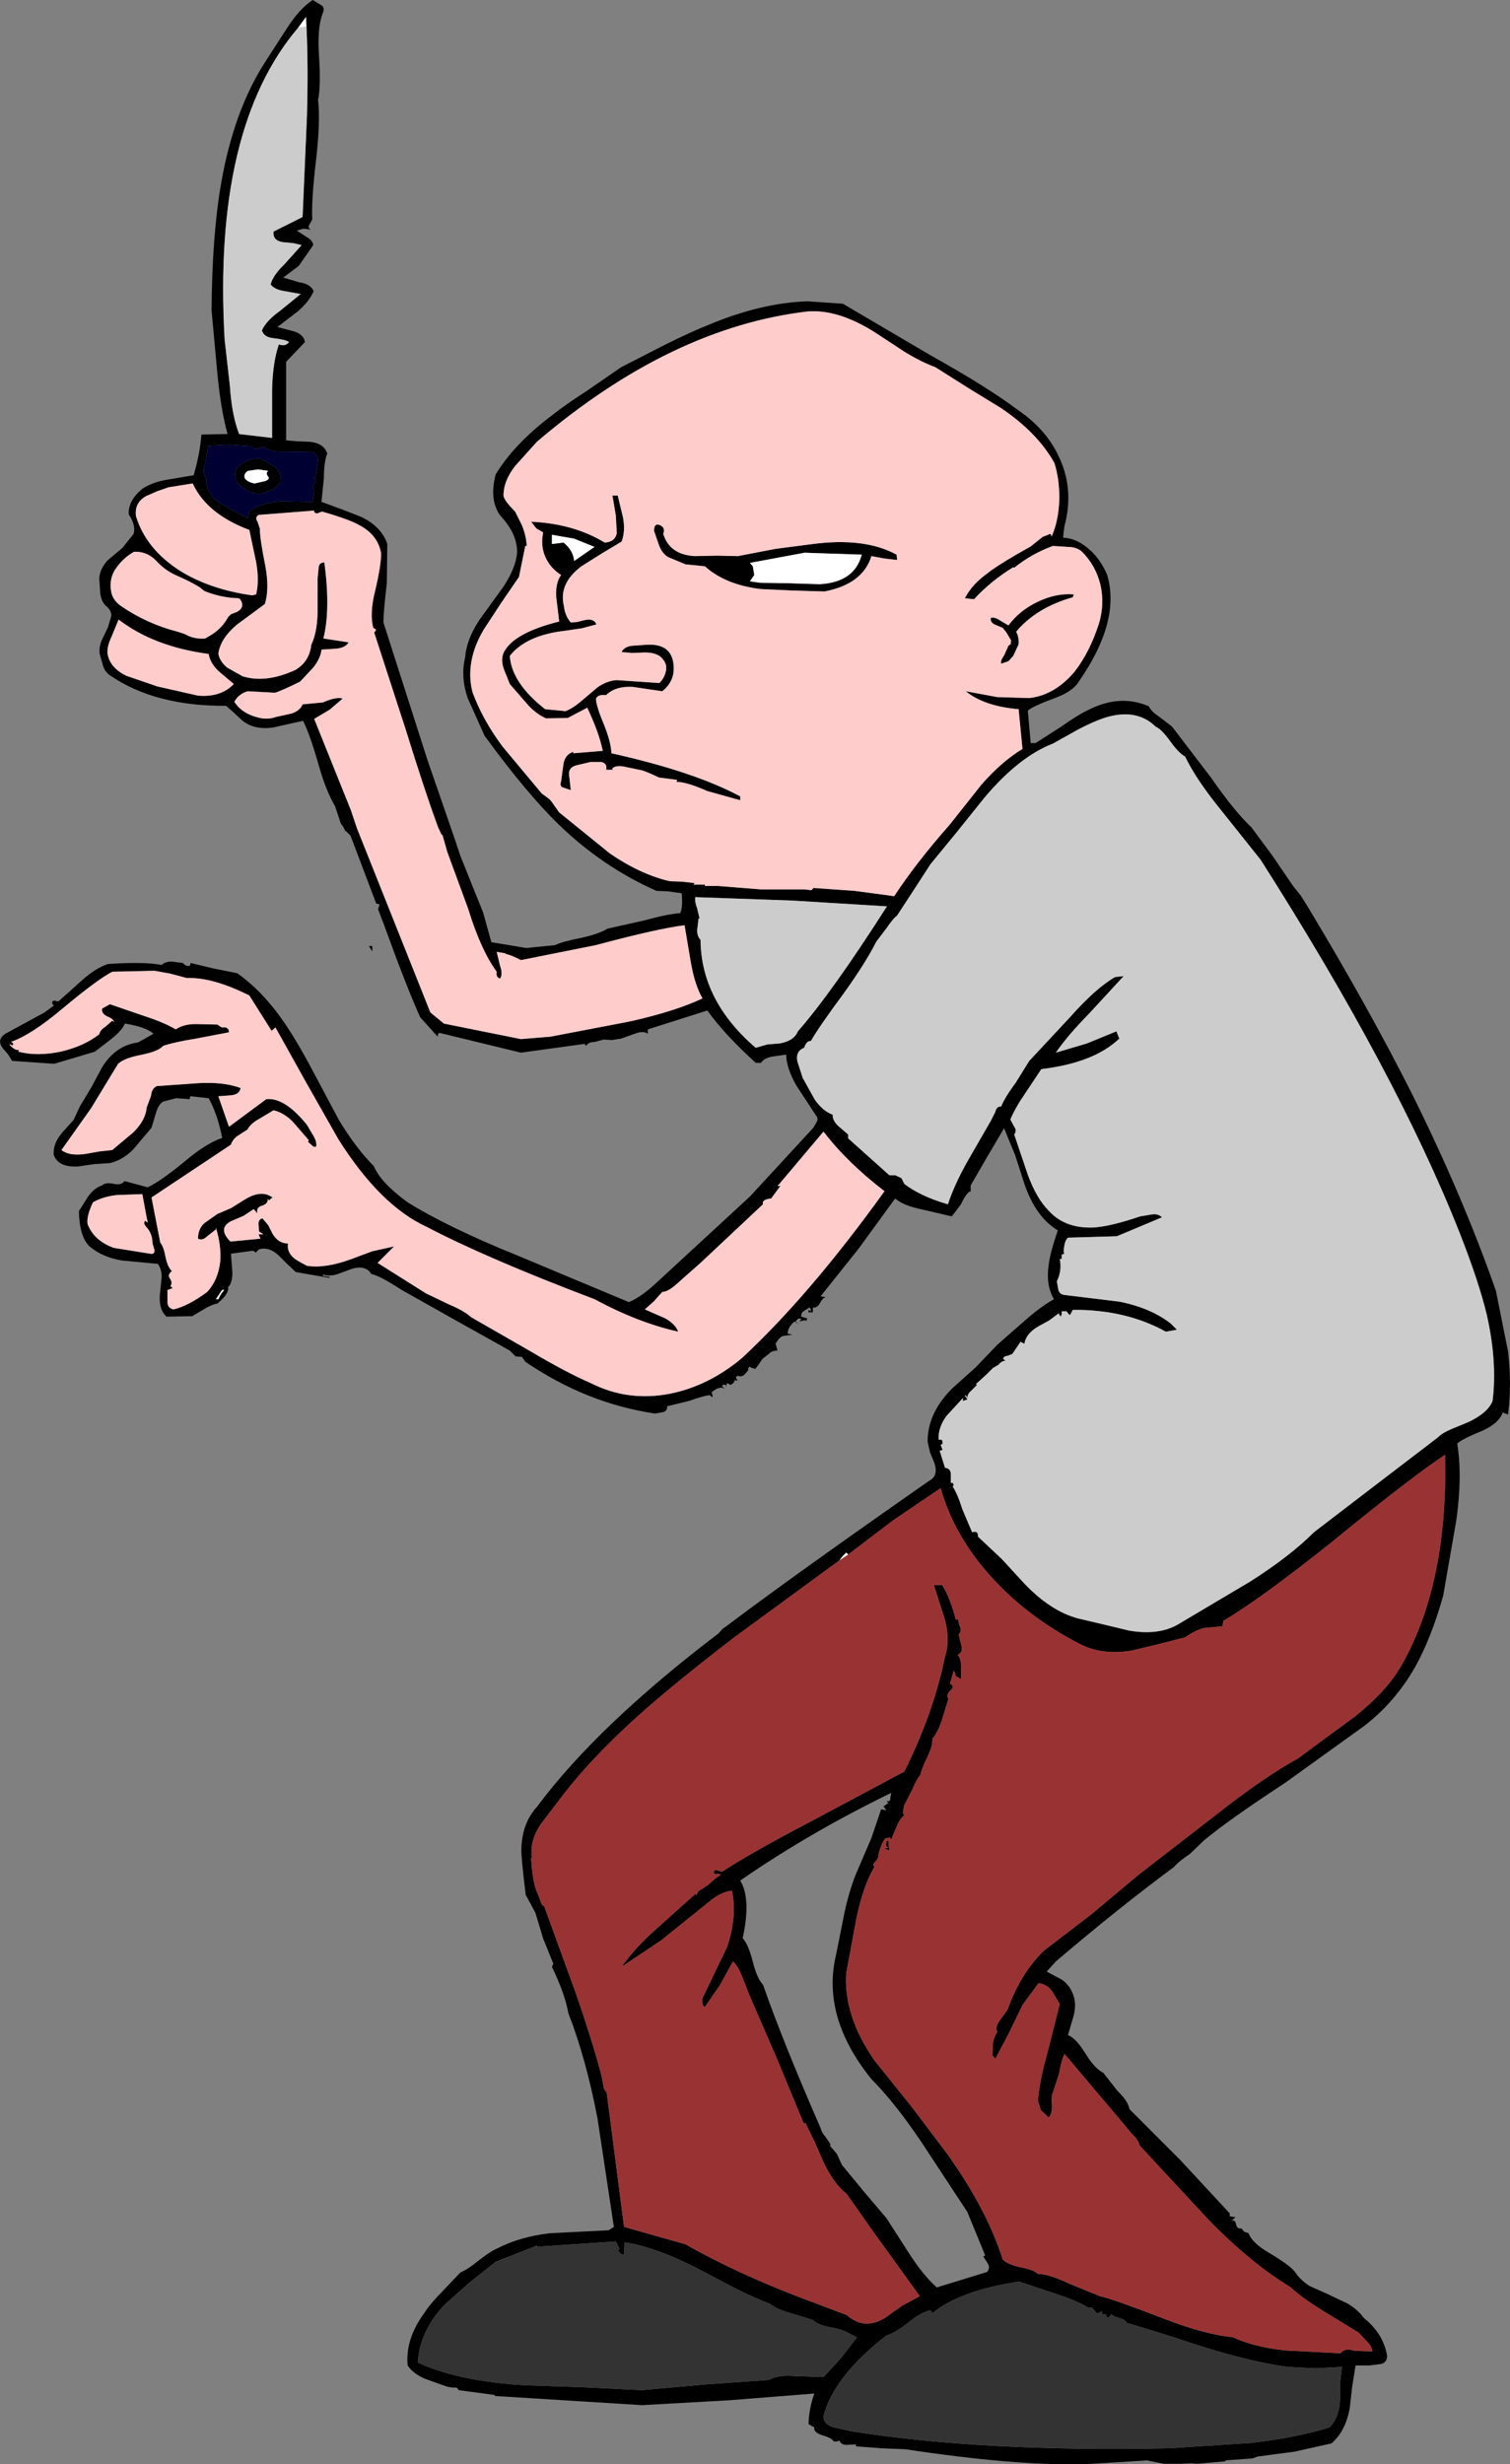
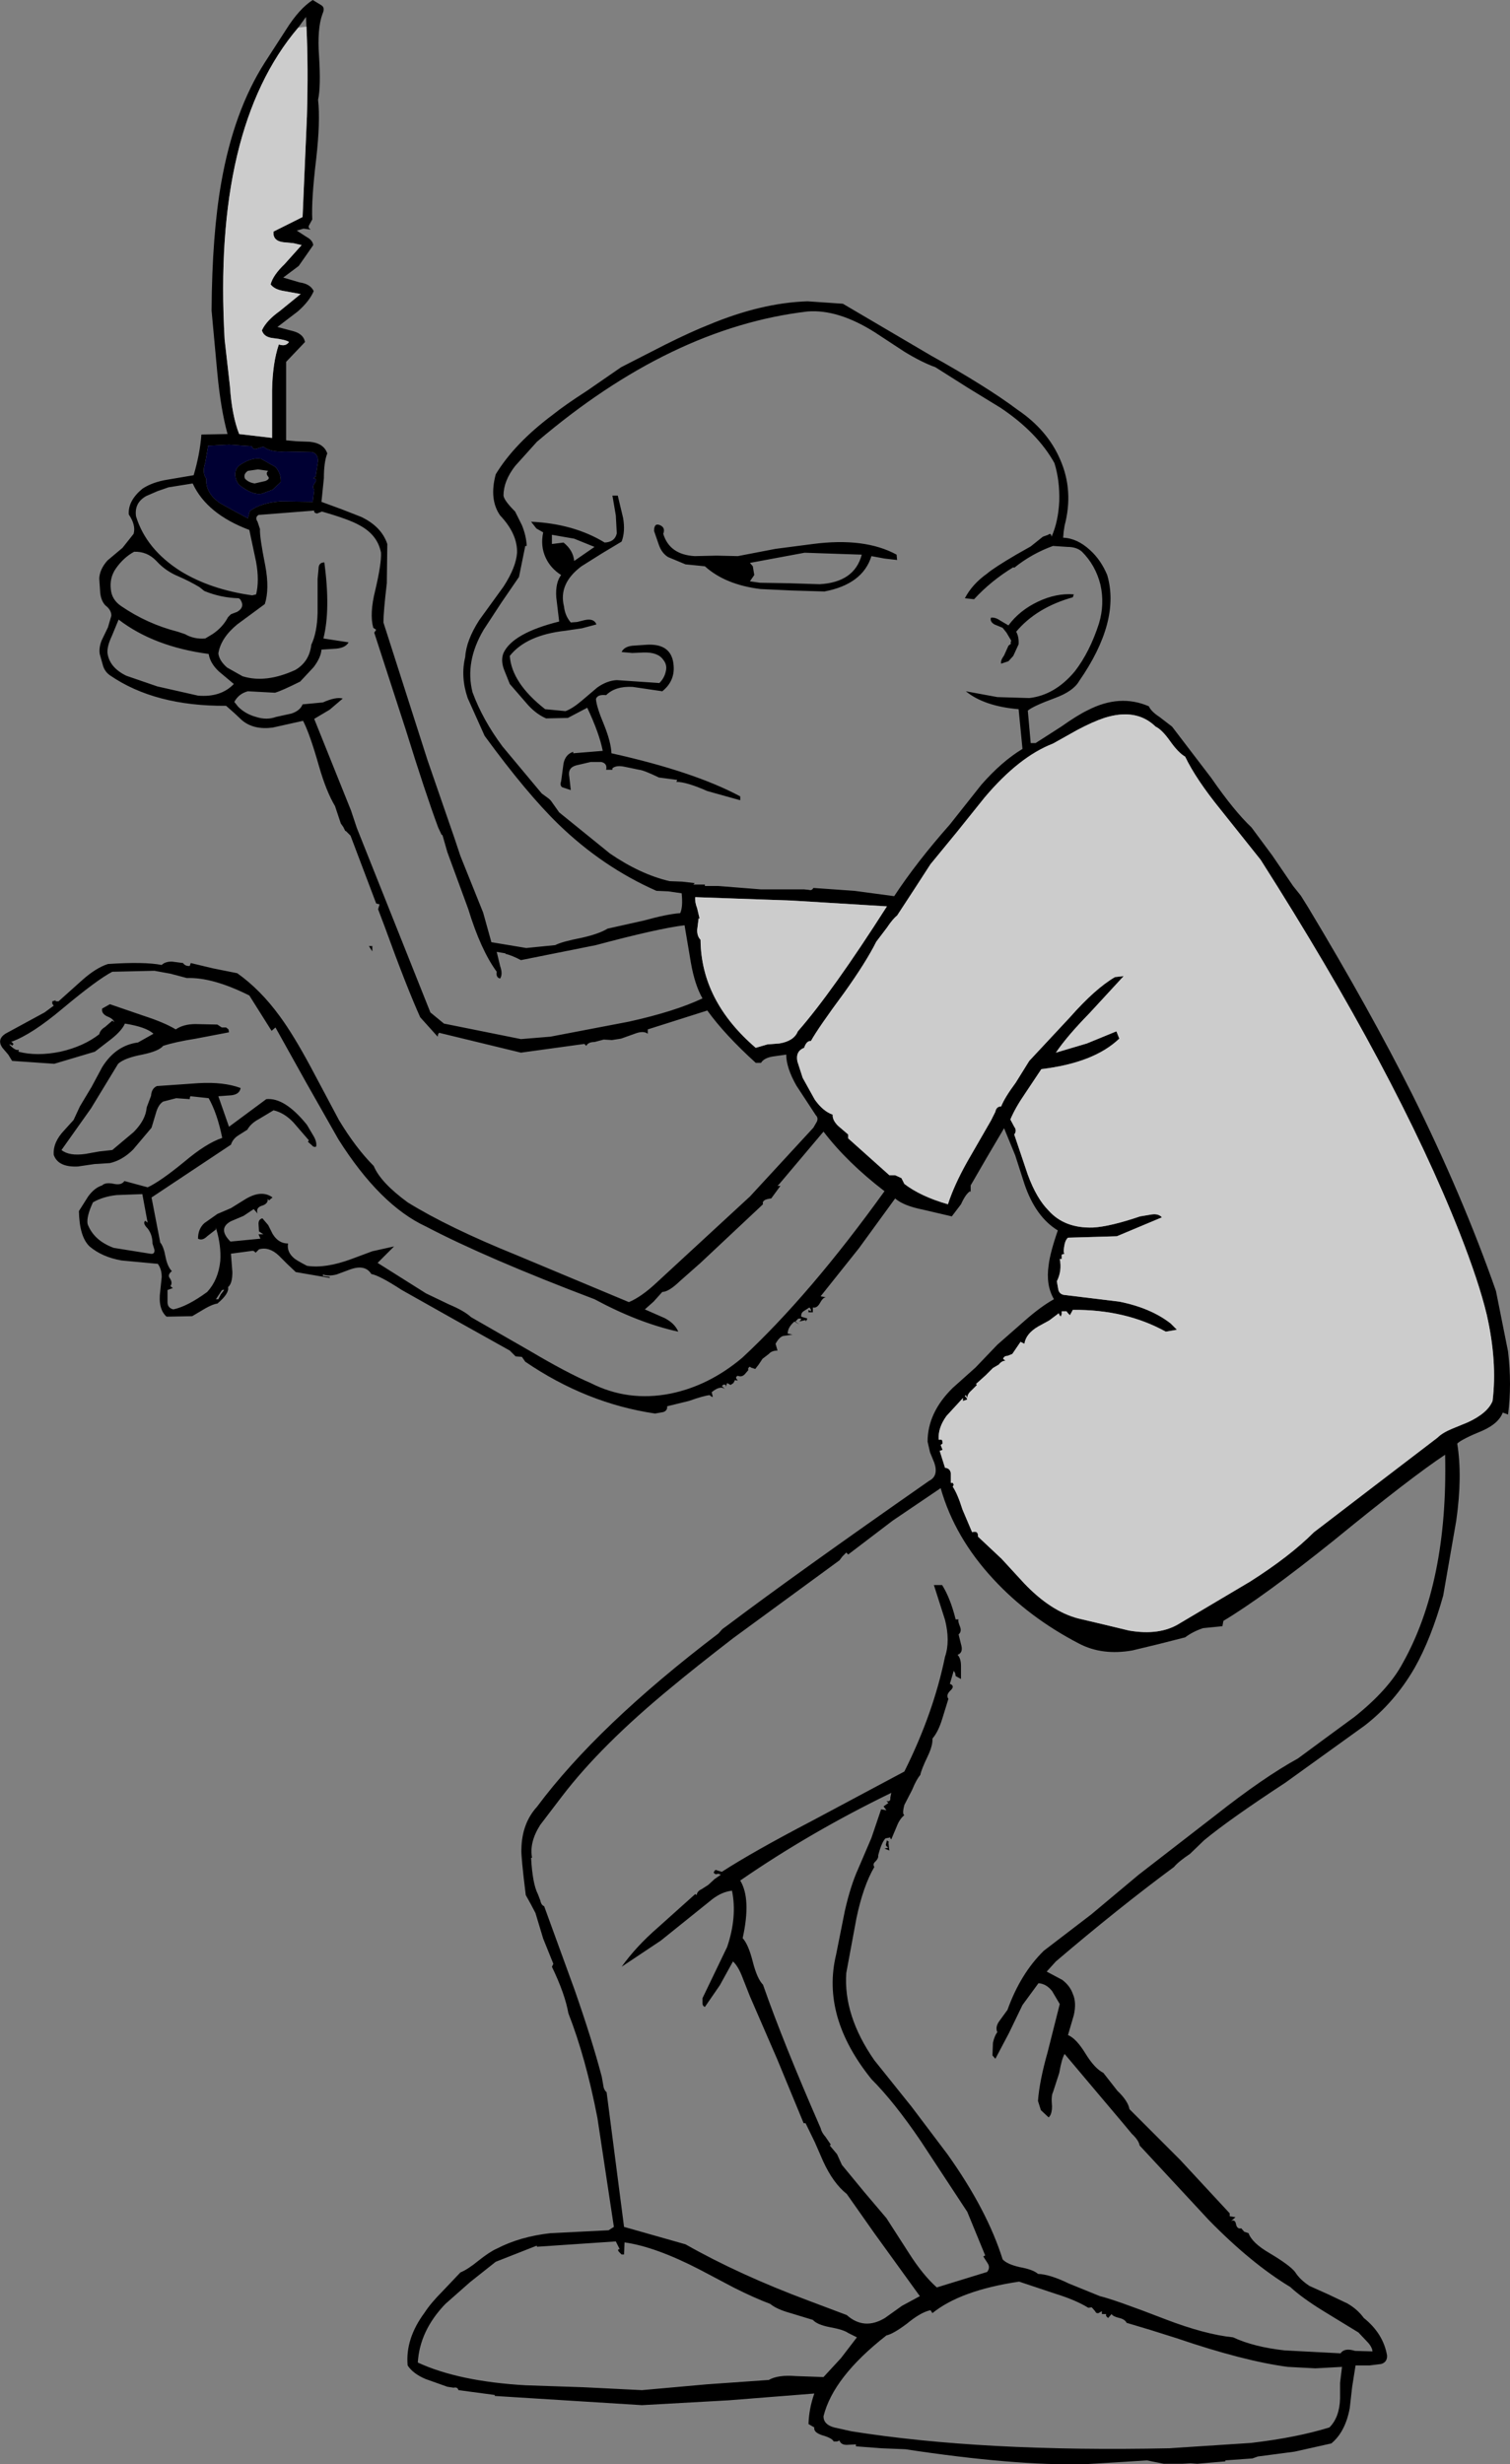
<svg xmlns="http://www.w3.org/2000/svg" height="254.35px" width="155.95px">
  <rect width="100%" height="100%" fill="#808080" stroke="none" />
  <g transform="matrix(1.0, 0.0, 0.0, 1.0, -506.0, -107.3)">
    <path d="M659.55 243.0 Q658.75 239.65 656.75 234.55 650.25 218.1 636.2 196.05 L632.05 190.85 Q629.5 187.7 628.4 185.4 627.7 185.0 626.85 183.8 626.0 182.6 625.35 182.3 623.35 180.35 620.05 181.4 618.85 181.8 617.25 182.65 L614.75 184.05 Q611.25 185.4 607.7 189.6 L604.85 193.15 602.1 196.5 600.35 199.2 598.65 201.8 Q598.2 202.15 597.6 203.05 L596.5 204.5 Q595.45 206.6 593.2 209.75 590.5 213.4 589.75 214.75 589.3 214.7 589.05 215.45 588.15 215.8 588.35 216.85 L588.9 218.55 590.15 220.8 Q591.0 222.0 592.0 222.35 591.95 222.9 592.55 223.5 L593.6 224.4 593.6 224.8 597.85 228.6 598.45 228.6 599.1 228.9 599.4 229.5 Q601.1 230.8 603.9 231.6 604.55 229.6 605.9 227.2 L608.35 222.95 608.8 222.05 Q608.9 221.5 609.4 221.5 609.75 220.6 610.9 219.05 L612.3 216.8 616.5 212.3 Q619.1 209.35 621.15 208.15 L622.05 208.05 618.5 211.9 Q616.2 214.25 615.05 215.95 L618.25 215.0 621.3 213.75 621.6 214.5 Q619.0 217.0 613.55 217.65 L611.85 220.2 Q610.85 221.65 610.35 222.85 L610.75 223.6 Q611.05 224.0 610.75 224.4 L612.15 228.55 Q613.05 231.0 614.3 232.25 615.95 234.1 618.9 234.0 620.65 233.9 623.75 232.85 L624.95 232.65 Q625.65 232.55 626.0 232.95 L621.35 234.9 616.3 235.05 Q616.0 235.3 615.9 236.0 615.8 236.65 615.95 236.7 L615.65 236.8 615.65 237.25 615.45 237.25 Q615.7 238.45 615.15 239.55 L615.3 240.4 Q615.4 240.85 615.85 240.95 L621.6 241.65 Q624.85 242.3 626.9 243.9 L627.55 244.55 626.4 244.75 Q622.25 242.45 616.8 242.5 L616.5 243.05 616.3 242.85 616.15 242.65 615.65 242.65 615.65 242.95 615.55 243.2 615.4 243.0 615.35 242.85 614.35 243.6 613.25 244.2 Q611.95 244.95 611.8 246.0 L611.4 245.8 610.55 247.05 610.05 247.25 Q609.7 247.25 609.6 247.55 L609.85 247.75 Q609.45 247.75 609.15 248.15 L608.55 248.5 607.8 249.25 606.8 250.15 606.9 250.25 606.3 250.85 Q605.9 251.2 605.9 251.6 L605.75 251.3 605.65 251.4 605.8 251.55 605.9 251.75 605.45 251.9 605.45 251.6 603.75 253.45 Q602.85 254.7 602.95 255.9 L603.15 255.9 Q603.35 255.85 603.35 256.3 L603.15 256.45 603.35 256.95 603.05 257.05 603.6 258.8 Q604.15 258.85 604.2 259.4 L604.2 260.35 604.4 260.35 604.5 260.55 604.4 260.75 Q604.9 261.5 605.4 263.1 L606.4 265.45 Q607.05 265.25 607.0 265.9 L609.45 268.2 611.75 270.7 Q614.5 273.6 617.35 274.35 L619.9 274.95 622.6 275.6 Q625.8 276.15 627.85 274.85 L635.1 270.55 Q639.2 267.95 641.7 265.45 L648.1 260.55 654.45 255.7 Q654.95 255.2 655.9 254.8 L657.6 254.1 Q659.65 253.15 660.15 251.9 660.65 247.85 659.55 243.0 M661.75 246.8 Q662.15 250.2 661.75 253.3 L661.2 253.1 Q660.8 254.2 659.15 254.95 656.95 255.85 656.5 256.3 657.05 259.65 656.4 264.25 L655.05 272.0 Q653.8 276.45 652.1 279.45 650.05 283.0 646.95 285.4 L638.75 291.3 Q632.95 295.1 630.35 297.25 L628.9 298.65 Q627.7 299.45 627.25 300.0 621.5 304.25 615.05 309.75 L614.1 310.8 615.7 311.65 Q616.5 312.25 616.8 313.1 617.2 314.0 616.9 315.3 L616.3 317.35 Q617.15 317.7 618.1 319.25 619.05 320.8 619.95 321.25 L621.4 323.1 Q622.5 324.15 622.65 325.0 L627.9 330.25 633.0 335.75 633.0 336.05 633.6 336.15 633.15 336.55 Q633.55 336.35 633.65 336.85 633.75 337.4 634.2 337.3 L634.5 337.65 634.95 337.8 Q635.3 338.8 637.1 339.85 639.2 341.1 639.75 341.8 640.25 342.6 641.25 343.25 L643.15 344.1 645.15 345.05 Q646.2 345.65 646.85 346.55 648.85 348.15 649.25 350.4 649.3 351.1 648.65 351.3 L647.45 351.45 646.0 351.45 645.65 353.65 645.4 355.85 Q644.95 358.3 643.5 359.5 L639.7 360.35 635.9 360.85 635.35 361.05 632.55 361.25 632.55 361.35 629.65 361.6 628.95 361.55 628.1 361.6 626.2 361.6 624.45 361.25 621.3 361.45 617.95 361.65 Q610.7 361.8 599.5 360.1 L597.0 360.0 594.4 359.8 594.4 359.6 593.45 359.65 Q592.85 359.65 592.7 359.2 L592.45 359.3 592.1 359.3 Q591.95 358.95 590.9 358.65 590.0 358.35 590.1 357.85 L589.5 357.5 Q589.55 355.9 590.1 354.35 L581.25 355.05 572.3 355.55 557.1 354.6 557.1 354.5 553.35 354.0 Q553.25 353.65 552.85 353.75 L552.2 353.65 549.95 352.85 Q548.65 352.3 548.1 351.45 547.85 348.7 549.85 346.0 550.5 345.0 551.7 343.8 L553.55 341.85 Q554.3 341.55 555.4 340.65 556.6 339.7 557.3 339.4 559.7 338.15 562.85 337.8 L568.85 337.5 569.4 337.15 567.7 325.9 Q566.5 319.7 564.7 315.1 564.35 313.1 563.0 310.3 L563.15 310.0 562.1 307.4 561.3 304.75 560.8 303.8 560.3 302.9 Q559.8 298.9 559.85 298.15 559.9 295.5 561.45 293.8 567.7 285.4 580.2 275.9 L580.6 275.45 581.15 275.05 Q588.05 269.85 601.95 260.15 602.95 259.65 602.5 258.3 L602.05 257.2 601.8 256.1 Q601.8 253.1 604.4 250.55 L606.75 248.45 609.0 246.1 611.85 243.6 Q613.5 242.15 614.85 241.4 614.0 239.95 614.3 237.9 614.45 236.6 615.25 234.3 612.95 232.9 611.8 229.5 L610.85 226.55 609.7 223.75 607.9 226.8 606.25 229.65 606.25 230.35 606.2 230.25 Q605.75 230.5 605.25 231.6 L604.3 232.85 601.3 232.15 Q599.3 231.75 598.45 231.0 L594.7 236.15 590.75 241.1 591.3 241.2 Q591.0 241.2 590.65 241.85 590.35 242.35 589.95 242.25 L589.95 242.75 589.5 242.75 589.5 242.5 589.75 242.65 589.75 242.45 589.6 242.25 589.05 242.6 Q588.7 242.8 588.75 243.2 L589.25 243.35 Q589.5 243.35 589.2 243.7 L589.2 243.55 588.55 243.7 588.7 243.55 588.75 243.4 588.45 243.4 588.15 243.7 588.55 244.0 588.05 243.7 Q587.35 244.3 587.35 244.95 L587.85 245.05 586.85 245.2 Q586.45 245.35 586.1 246.0 L586.3 246.7 Q585.7 246.7 585.4 247.05 L584.75 247.55 584.35 248.15 584.0 248.6 583.55 248.45 Q583.4 248.25 583.25 248.6 L583.3 248.7 583.0 249.05 Q582.65 249.5 582.2 249.3 581.95 249.4 582.05 249.6 L582.2 249.8 581.9 249.75 581.75 250.05 581.45 250.25 581.1 250.05 580.95 250.45 580.95 250.25 580.75 250.2 580.55 250.35 580.9 250.7 Q580.4 250.25 579.5 251.0 L579.6 251.4 579.6 251.5 579.4 251.4 579.3 251.3 Q578.7 251.35 577.15 251.9 L574.9 252.45 Q574.95 252.9 574.5 253.05 L573.65 253.2 Q566.55 252.15 560.25 247.85 L559.9 247.35 559.25 247.3 558.65 246.7 553.1 243.6 547.5 240.45 Q545.2 238.95 544.35 238.8 543.7 237.75 542.1 238.35 L540.75 238.85 Q539.95 239.05 539.35 238.85 L539.35 239.0 540.05 239.1 540.05 239.2 536.55 238.6 535.65 237.75 534.8 236.9 Q533.8 235.95 532.75 236.25 L532.4 236.6 532.25 236.45 532.1 236.4 529.85 236.7 530.0 238.6 Q530.0 239.8 529.55 240.15 529.7 240.8 528.45 241.85 528.0 241.9 527.2 242.35 L525.85 243.15 523.2 243.2 Q522.3 242.4 522.55 240.55 L522.7 239.1 Q522.7 238.3 522.3 237.75 L518.55 237.4 Q516.55 237.05 515.25 235.95 514.2 234.95 514.15 232.3 L515.1 230.8 Q515.75 229.9 516.55 229.65 516.9 229.3 517.8 229.5 518.55 229.65 518.85 229.2 L521.25 229.85 Q522.55 229.25 525.05 227.2 527.3 225.3 528.95 224.75 528.45 222.25 527.55 220.65 L525.7 220.45 Q525.6 220.45 525.6 220.75 L524.2 220.65 522.85 221.0 Q522.35 221.3 522.1 222.2 L521.65 223.7 519.75 225.95 Q518.65 227.05 517.35 227.35 L515.75 227.45 514.05 227.7 Q512.0 227.8 511.55 226.5 511.45 225.2 512.65 223.95 L513.6 222.9 514.25 221.5 515.45 219.5 516.55 217.45 Q517.95 215.2 520.25 214.9 L521.85 214.0 Q521.1 213.3 518.9 212.95 518.6 213.65 517.55 214.5 L515.8 215.85 511.6 217.1 507.25 216.8 506.85 216.15 506.25 215.45 Q505.65 214.6 506.55 214.0 L510.6 211.8 511.55 211.1 511.4 210.9 511.4 210.65 511.75 210.55 511.75 210.65 512.05 210.65 514.45 208.5 Q515.9 207.2 517.15 206.8 520.9 206.55 522.7 206.9 523.05 206.55 523.75 206.55 L524.9 206.7 Q525.15 207.05 525.6 207.0 L525.7 206.7 528.0 207.25 530.5 207.75 Q532.9 209.45 534.9 212.2 536.3 214.1 538.1 217.45 L541.0 222.9 Q542.75 225.8 544.6 227.65 545.3 229.35 548.1 231.4 552.3 234.0 559.35 236.85 L570.95 241.7 Q572.25 241.15 573.8 239.7 L576.4 237.3 583.45 230.8 590.0 223.7 590.35 223.1 Q590.55 222.7 590.25 222.4 L588.25 219.35 Q587.2 217.5 587.2 216.15 L585.8 216.35 Q584.9 216.5 584.6 217.0 L584.05 217.0 Q580.85 214.1 579.05 211.6 L572.9 213.55 572.9 214.0 Q572.45 213.65 571.55 214.0 L570.15 214.5 569.2 214.65 568.35 214.6 567.4 214.85 Q566.75 214.85 566.55 215.25 L566.35 215.05 559.8 215.95 551.35 213.9 551.25 214.05 551.2 214.3 549.4 212.3 Q548.0 209.2 545.75 203.0 L545.05 201.15 545.2 200.65 544.85 200.55 542.2 193.55 541.75 193.1 541.65 193.05 541.45 192.65 541.2 192.3 540.6 190.5 Q539.7 189.0 538.95 186.4 538.0 183.05 537.3 181.7 L534.15 182.4 Q532.2 182.65 531.0 181.65 L530.2 180.9 529.35 180.15 Q522.0 180.2 517.35 177.0 516.85 176.65 516.65 176.05 L516.3 174.8 Q516.2 174.15 516.5 173.4 L517.15 172.05 517.5 170.85 Q517.5 170.25 516.9 169.8 516.45 169.35 516.35 168.5 L516.25 167.0 Q516.3 166.05 517.1 165.15 L518.65 163.85 519.8 162.4 Q520.05 161.5 519.3 160.4 519.2 159.0 520.7 157.75 521.75 157.05 523.35 156.8 L526.0 156.35 Q526.65 154.15 526.8 152.15 L529.5 152.1 Q528.8 149.55 528.45 145.85 L527.85 139.35 Q527.9 131.55 528.85 126.15 530.15 118.75 533.35 113.75 L535.55 110.35 Q536.9 108.2 538.3 107.3 L539.2 107.85 Q539.6 108.1 539.3 108.75 538.75 110.25 538.95 113.1 539.15 116.25 538.85 117.6 539.1 119.8 538.65 123.75 538.15 127.9 538.25 129.95 L537.95 130.5 Q537.75 130.8 538.1 131.0 L537.35 130.9 536.65 131.1 537.65 131.75 Q538.3 132.1 538.35 132.6 L537.55 133.75 536.85 134.75 535.25 135.95 536.95 136.45 Q538.05 136.6 538.4 137.35 537.95 138.4 536.75 139.45 L534.65 141.05 536.35 141.5 Q537.35 141.8 537.5 142.6 L535.55 144.65 535.55 148.75 535.55 152.75 536.7 152.85 538.0 152.9 Q539.45 153.05 539.8 154.1 539.45 155.0 539.45 156.65 L539.2 159.1 541.25 159.85 543.3 160.65 Q545.4 161.65 546.0 163.45 L545.95 167.5 Q545.6 170.45 545.6 171.55 L550.15 185.75 552.95 193.85 553.55 195.65 555.9 201.5 556.75 204.55 560.35 205.15 563.35 204.85 Q564.0 204.5 566.05 204.1 567.85 203.7 568.75 203.15 L572.55 202.3 Q574.9 201.65 576.25 201.55 576.55 200.9 576.4 199.5 L575.0 199.3 573.8 199.25 Q568.25 196.8 563.7 192.4 560.4 189.2 556.05 183.25 L554.3 179.35 Q553.55 177.15 554.05 175.1 554.15 173.4 555.5 171.3 L558.0 167.85 Q559.3 165.85 559.4 164.35 559.45 162.4 557.65 160.5 556.5 158.85 557.2 156.25 559.15 153.05 563.1 150.1 564.35 149.1 566.6 147.65 L570.15 145.2 574.65 142.9 Q577.35 141.55 579.25 140.8 584.65 138.55 589.4 138.4 L593.05 138.65 602.15 144.0 Q607.9 147.2 611.1 149.6 614.2 151.7 615.5 154.75 616.9 157.95 615.95 161.55 L615.85 162.2 615.8 162.8 Q617.25 162.85 618.6 164.1 619.7 165.1 620.35 166.65 621.75 171.4 617.45 177.6 616.85 178.65 614.95 179.35 612.65 180.2 612.15 180.65 L612.45 184.0 612.95 184.0 615.6 182.3 Q617.3 181.1 618.35 180.6 621.65 178.9 624.65 180.2 624.9 180.75 625.75 181.3 L627.05 182.3 631.1 187.6 Q633.45 191.0 635.25 192.7 L637.4 195.6 639.55 198.75 640.35 199.75 641.1 200.95 Q647.45 211.5 651.85 220.25 657.05 230.7 660.5 240.55 L661.75 246.8 M592.7 268.35 L581.7 276.4 Q577.75 279.45 575.35 281.45 568.1 287.4 564.05 292.7 L561.8 295.65 Q560.65 297.45 560.95 299.05 L560.85 299.05 Q561.0 301.75 561.55 302.8 L561.8 303.45 Q561.9 303.95 562.2 304.05 L565.35 312.7 Q567.15 317.85 568.15 321.65 L568.3 322.5 Q568.35 323.0 568.65 323.25 L570.45 337.15 576.8 338.95 Q582.35 342.1 589.6 344.8 L593.45 346.25 Q595.25 347.85 597.4 346.55 L599.15 345.3 601.0 344.3 596.3 337.8 593.45 333.75 Q592.05 332.65 591.0 330.35 L590.15 328.4 589.2 326.45 589.0 326.45 586.25 319.8 583.45 313.35 582.7 311.45 Q582.25 310.25 581.7 309.75 L580.35 312.2 578.8 314.45 Q578.55 314.35 578.55 314.05 L578.55 313.55 581.1 308.25 Q582.15 305.15 581.6 302.45 580.6 302.55 579.6 303.3 L574.25 307.6 570.2 310.3 Q571.7 308.2 573.95 306.25 L577.8 302.8 577.95 302.9 Q578.0 302.5 578.45 302.3 L579.15 301.85 579.8 301.25 580.45 300.8 580.2 300.7 579.9 300.75 579.7 300.6 Q579.85 300.2 580.05 300.35 L580.55 300.5 Q583.9 298.35 589.75 295.3 L599.4 290.15 Q602.4 284.15 603.6 278.3 604.15 276.7 603.6 274.5 L602.45 270.9 603.3 270.9 Q604.15 272.25 604.7 274.45 L605.0 274.45 Q604.9 274.6 605.15 275.2 605.35 275.7 605.0 276.0 L605.3 277.2 Q605.45 277.9 604.9 278.1 605.25 278.5 605.25 279.25 L605.25 280.6 604.7 280.3 604.65 280.0 604.5 279.75 604.1 281.1 Q604.65 281.3 604.2 281.75 603.65 282.25 603.95 282.65 L603.3 284.75 Q602.9 286.05 602.3 286.75 602.35 287.45 601.8 288.6 601.15 289.95 601.05 290.5 600.65 290.95 600.2 292.05 L599.4 293.6 Q599.15 294.55 599.4 294.65 598.9 295.05 598.6 295.85 L598.05 297.15 597.95 297.05 597.95 296.95 597.45 297.05 Q597.05 297.45 596.7 298.8 596.75 299.1 596.4 299.45 596.1 299.7 596.3 300.0 595.15 301.95 594.45 305.3 L593.4 310.95 Q593.1 315.35 596.3 319.95 L600.15 324.75 603.85 329.65 Q607.95 335.4 609.55 340.5 610.0 341.0 611.3 341.3 612.7 341.55 613.2 342.0 614.45 342.05 616.4 343.0 L619.6 344.3 Q621.1 344.65 626.4 346.7 630.45 348.25 633.35 348.55 635.5 349.55 638.7 349.9 L644.45 350.2 Q644.85 349.6 645.95 349.95 L647.75 350.0 Q647.7 349.5 647.15 348.95 L646.3 348.05 642.7 345.85 Q640.5 344.5 639.25 343.35 635.2 340.9 630.85 336.45 L623.7 328.75 Q623.6 328.2 622.9 327.55 L621.9 326.35 618.9 322.8 615.95 319.3 Q615.65 319.8 615.4 321.25 L614.75 323.25 Q614.55 323.6 614.65 324.7 614.65 325.55 614.3 325.85 L613.5 325.1 613.2 324.15 Q613.35 322.1 614.2 319.1 L615.45 314.15 614.65 312.8 Q614.05 312.05 613.25 312.0 L611.6 314.25 610.2 317.15 608.8 319.8 608.5 319.45 608.55 318.15 Q608.7 317.45 609.0 317.05 608.75 316.5 609.25 315.85 L610.05 314.75 Q611.4 311.0 613.8 308.65 L618.7 304.9 623.6 300.8 631.55 294.65 Q636.5 290.75 640.05 288.8 L642.9 286.7 645.9 284.5 Q649.4 281.7 650.85 279.0 655.55 270.65 655.25 257.45 651.7 259.8 643.75 266.3 636.45 272.15 632.35 274.6 L632.25 275.15 630.25 275.35 Q629.2 275.7 628.4 276.3 L625.65 277.0 622.95 277.65 Q619.85 278.2 617.45 276.95 612.25 274.25 608.6 270.3 604.6 266.0 603.15 260.9 L598.2 264.25 593.6 267.75 593.4 267.55 593.0 267.95 592.7 268.35 M537.65 110.05 L537.6 109.05 536.8 110.15 Q527.95 120.55 529.2 142.35 L529.75 147.2 Q529.95 150.2 530.7 152.1 L534.1 152.5 534.1 147.6 Q534.15 144.75 534.8 142.85 535.5 143.1 535.85 142.6 535.5 142.35 534.2 142.2 533.25 142.1 533.05 141.4 533.5 140.4 534.9 139.4 L537.05 137.65 535.4 137.35 Q534.35 137.2 533.95 136.65 534.2 135.7 535.4 134.55 L537.15 132.6 536.3 132.4 535.25 132.3 Q534.15 132.15 534.25 131.2 L537.25 129.7 537.7 119.3 Q537.85 114.15 537.65 110.05 M558.0 158.45 Q558.05 158.95 559.2 160.1 L559.9 161.5 Q560.35 162.6 560.4 163.65 L560.25 163.65 559.6 166.85 557.75 169.55 555.95 172.3 Q554.0 175.6 554.8 178.75 555.85 181.6 557.9 184.35 L561.95 189.2 562.7 189.75 562.9 189.95 563.75 191.15 569.0 195.4 Q572.15 197.55 575.15 198.25 L576.45 198.3 577.75 198.45 577.6 198.6 578.8 198.6 578.8 198.75 580.2 198.75 584.6 199.1 589.05 199.1 589.55 199.15 Q589.85 199.25 590.0 198.95 L594.25 199.25 598.35 199.8 Q600.65 196.3 604.1 192.4 L607.35 188.3 Q609.45 185.9 611.6 184.6 L611.2 180.5 Q607.65 180.2 605.75 178.65 L609.0 179.25 612.3 179.35 Q614.95 179.05 617.0 176.6 618.55 174.6 619.5 171.65 620.1 169.65 619.65 167.65 619.15 165.65 617.75 164.25 617.2 163.75 616.25 163.75 L614.75 163.65 Q612.55 164.45 610.75 165.9 L610.65 165.85 Q608.35 167.25 606.6 169.15 L605.65 169.05 Q606.4 167.6 607.95 166.5 608.65 165.9 610.95 164.55 L612.45 163.7 613.7 162.7 614.25 162.5 Q614.55 162.25 614.6 162.7 615.3 161.15 615.4 159.0 615.45 156.85 614.9 155.1 613.15 151.95 609.35 149.4 L606.0 147.35 602.6 145.2 Q601.2 144.7 599.4 143.6 L596.35 141.6 Q592.55 139.2 589.4 139.45 575.3 141.1 561.45 152.9 L559.2 155.4 Q558.0 156.95 558.0 158.45 M518.25 171.25 L517.55 172.95 Q517.05 174.0 517.1 174.7 517.3 176.2 519.05 177.05 L520.65 177.6 522.25 178.15 526.45 179.1 Q528.8 179.3 530.15 177.9 L528.6 176.6 Q527.7 175.75 527.55 174.8 521.9 174.05 518.25 171.25 M524.45 166.8 Q523.1 166.25 522.15 165.2 521.2 164.2 519.85 164.25 518.75 164.85 517.95 166.0 517.3 166.95 517.45 168.15 517.55 169.2 518.5 169.85 521.2 171.7 524.35 172.5 L525.1 172.75 Q526.05 173.3 527.2 173.2 L527.95 172.75 Q529.0 172.05 529.55 171.0 L529.8 170.75 529.85 170.7 530.5 170.45 Q531.35 169.95 530.8 169.15 L530.65 169.05 Q528.8 169.0 527.1 168.3 L526.6 167.9 Q525.6 167.3 524.45 166.8 M522.25 158.0 L521.1 158.5 Q519.85 159.2 520.05 160.6 521.1 164.0 524.65 166.25 527.75 168.15 532.05 168.75 L532.45 168.65 Q532.8 167.25 532.45 165.3 L531.75 162.0 Q527.35 160.35 525.9 157.2 L523.4 157.6 522.25 158.0 M562.1 162.25 L561.4 161.85 560.85 161.15 Q565.25 161.35 568.45 163.3 569.5 163.25 569.7 162.35 L569.6 160.5 569.25 158.45 569.8 158.45 570.35 160.75 Q570.6 162.15 570.2 163.2 L568.2 164.4 566.05 165.75 Q563.65 167.55 564.25 169.9 564.35 170.85 564.95 171.55 L565.6 171.5 566.4 171.3 Q567.35 171.1 567.6 171.75 L566.1 172.15 564.4 172.4 Q560.35 172.85 558.65 175.0 558.85 177.8 562.3 180.5 L564.4 180.7 Q565.1 180.45 566.05 179.65 L567.7 178.25 Q568.7 177.55 569.7 177.5 L574.1 177.8 Q574.6 177.3 574.75 176.65 574.95 175.95 574.5 175.4 573.95 174.6 572.45 174.65 L571.3 174.7 570.2 174.6 Q570.45 174.05 571.3 173.95 L572.75 173.85 Q575.1 173.7 575.5 175.5 575.9 177.45 574.4 178.65 L571.35 178.2 Q569.55 178.1 568.6 179.05 567.7 178.95 567.55 179.45 567.6 180.25 568.4 182.15 569.1 183.9 569.15 185.05 577.7 186.95 582.45 189.5 L582.45 189.9 579.05 188.95 Q576.9 188.0 575.85 188.0 L575.95 187.8 574.05 187.55 Q572.5 186.8 572.0 186.75 L570.55 186.45 Q569.65 186.25 569.25 186.6 L569.25 186.75 568.6 186.75 Q568.75 186.1 568.1 185.95 L567.0 185.95 565.5 186.3 Q564.6 186.55 564.8 187.5 L564.95 188.85 564.05 188.55 Q563.8 188.35 563.95 187.95 L564.2 186.1 Q564.4 185.15 565.2 184.9 L565.2 185.05 568.25 184.8 Q567.9 183.0 566.65 180.35 L564.65 181.4 562.4 181.45 Q561.25 180.95 560.3 179.8 L558.65 177.9 558.05 176.4 Q557.7 175.45 558.0 174.7 558.95 172.65 563.75 171.45 L563.45 168.95 Q563.35 167.45 563.95 166.65 562.85 165.95 562.35 164.85 561.8 163.65 562.1 162.25 M563.0 163.45 L564.2 163.3 Q565.2 164.1 565.3 165.2 L567.4 163.75 565.3 162.9 563.0 162.5 563.0 163.45 M538.55 157.1 Q538.8 156.7 538.35 156.65 L538.6 156.5 538.85 154.85 Q538.8 153.9 537.9 153.95 L535.45 153.9 Q533.95 154.0 533.2 153.4 L532.55 153.6 Q532.15 153.75 532.0 153.35 L529.65 153.2 527.5 153.3 527.2 155.05 Q526.85 156.1 527.3 156.7 527.2 158.2 528.75 159.25 L530.2 160.05 531.6 160.8 531.8 160.05 Q532.95 159.2 534.95 159.05 L538.3 159.1 538.45 157.85 Q538.2 157.55 538.55 157.1 M538.75 160.3 Q538.4 160.25 538.45 160.0 L532.7 160.45 Q532.3 160.7 532.6 161.15 L532.85 161.9 Q532.8 162.7 533.4 165.7 533.85 168.1 533.35 169.65 L530.5 171.75 Q528.8 173.15 528.55 174.75 528.65 175.5 529.45 176.2 L531.05 177.1 Q533.45 177.85 536.5 176.45 537.95 175.6 538.15 173.85 538.75 172.6 538.8 170.55 L538.8 167.05 538.9 166.0 Q538.9 165.35 539.5 165.35 540.15 170.25 539.4 173.2 L542.0 173.6 Q541.7 174.15 540.75 174.25 L539.2 174.35 Q539.15 175.15 538.4 176.15 L537.0 177.65 Q535.1 178.6 534.4 178.8 L531.6 178.65 Q530.65 178.9 530.2 179.75 L530.6 180.25 Q531.35 181.0 532.45 181.3 533.55 181.65 534.5 181.3 L536.1 180.95 Q537.0 180.65 537.25 180.0 L539.35 179.8 Q540.7 179.2 541.4 179.4 L540.05 180.55 538.45 181.5 542.25 190.95 542.85 192.75 550.45 211.8 551.85 212.95 559.8 214.55 562.85 214.3 570.95 212.75 Q575.7 211.7 578.55 210.35 577.75 208.95 577.35 206.65 L576.7 202.8 Q573.9 203.15 567.55 204.85 L559.8 206.4 Q558.85 205.9 558.2 205.75 L558.2 205.7 557.3 205.55 557.65 207.0 Q557.95 207.85 557.65 208.3 557.2 208.2 557.3 207.6 555.65 205.35 554.35 201.1 L552.2 195.25 551.7 193.5 551.6 193.45 551.25 192.7 Q549.95 189.2 547.9 182.6 L544.65 172.6 544.85 172.3 544.55 172.1 Q544.15 170.65 544.75 168.25 545.4 165.5 545.35 164.35 545.0 162.5 543.1 161.5 542.05 160.9 539.25 160.1 L538.75 160.3 M530.85 155.25 Q532.0 154.5 532.95 154.65 L534.45 155.5 Q535.05 156.2 535.0 157.05 L534.15 157.85 533.05 158.25 Q532.1 158.45 530.7 157.35 530.3 156.85 530.3 156.25 530.3 155.6 530.85 155.25 M533.7 156.5 Q533.4 156.15 533.7 155.9 L532.65 155.75 531.6 155.9 Q531.1 156.25 531.3 156.7 531.65 157.1 532.3 157.2 L533.4 156.95 Q533.9 156.75 533.7 156.5 M591.15 168.35 L587.8 168.25 584.55 168.1 Q580.9 167.65 578.8 165.75 L576.8 165.55 575.0 164.8 Q574.35 164.4 574.05 163.55 L573.55 162.1 Q573.55 161.25 574.15 161.5 574.75 161.75 574.5 162.4 575.15 164.55 577.75 164.7 L580.0 164.65 582.2 164.7 586.1 163.95 589.95 163.45 Q595.3 162.75 598.6 164.55 L598.65 165.1 597.35 164.95 596.0 164.7 Q595.1 167.6 591.15 168.35 M587.5 167.5 L590.65 167.6 Q594.25 167.4 595.0 164.55 L589.1 164.35 583.45 165.4 583.75 165.75 583.9 166.65 583.45 167.3 584.5 167.45 587.5 167.5 M610.15 171.85 Q611.3 170.3 613.2 169.4 615.1 168.5 616.9 168.65 L616.8 168.95 Q613.05 170.0 610.95 172.5 611.25 173.05 611.2 173.8 L610.65 175.0 610.15 175.55 609.4 175.8 Q609.3 175.5 609.7 174.95 L610.15 173.95 610.4 173.75 Q610.35 173.5 610.45 173.45 L609.95 172.6 609.55 172.1 608.7 171.75 Q608.2 171.45 608.35 171.05 608.8 171.0 609.3 171.35 L610.15 171.85 M597.6 200.85 L587.75 200.25 577.8 199.9 Q577.75 200.4 578.0 201.05 L578.25 202.1 578.15 202.1 578.0 203.3 Q578.0 203.95 578.35 204.3 578.4 210.6 584.05 215.45 L585.25 215.1 586.5 215.0 Q588.0 214.75 588.4 213.75 591.95 209.7 597.6 200.85 M586.45 229.55 L586.3 229.7 586.6 229.7 585.65 231.0 Q584.65 231.1 584.8 231.6 L578.35 237.65 576.2 239.55 Q575.05 240.65 574.4 240.65 L573.5 241.65 572.6 242.45 574.65 243.35 Q575.7 243.9 576.05 244.75 571.95 243.85 567.4 241.4 556.2 237.15 550.0 233.9 545.25 231.7 540.95 224.9 L537.6 219.0 534.45 213.35 534.05 213.7 531.75 210.05 Q527.95 208.15 525.3 208.25 L523.6 207.8 521.95 207.5 517.6 207.6 Q516.05 208.4 512.4 211.45 509.3 214.05 507.25 214.8 L507.15 214.8 507.4 215.05 507.25 215.25 Q507.2 215.1 506.95 215.1 507.6 215.8 507.95 215.65 L507.9 215.85 Q509.8 216.35 512.25 215.85 514.65 215.3 516.25 214.05 516.35 213.6 516.85 213.3 L517.6 212.65 517.8 212.8 Q517.7 212.45 517.05 212.2 516.45 211.9 516.55 211.4 L517.35 210.95 520.85 212.15 Q523.0 212.85 524.15 213.55 524.95 213.0 526.2 213.0 L528.45 213.05 528.9 213.35 529.35 213.35 529.6 213.55 529.65 213.85 526.25 214.5 Q524.05 214.85 522.85 215.25 522.4 215.8 520.7 216.15 518.85 216.5 518.2 217.1 L515.4 221.7 512.35 226.0 Q513.15 226.65 514.85 226.4 L516.25 226.15 517.6 226.0 519.8 224.15 Q521.05 222.9 521.15 221.6 L521.6 220.4 Q521.65 219.65 522.2 219.4 L526.5 219.1 Q529.1 218.95 530.85 219.6 530.75 220.25 529.9 220.35 L528.55 220.45 529.65 223.6 Q531.6 222.15 533.5 220.75 535.4 220.55 537.7 223.4 L538.35 224.5 Q538.75 225.15 538.65 225.65 538.4 225.75 538.2 225.5 L537.8 225.15 537.9 225.0 536.3 223.15 Q535.35 222.15 534.25 221.9 L532.75 222.8 Q531.9 223.25 531.55 223.9 L530.6 224.5 Q530.05 224.85 529.85 225.45 L521.65 230.9 522.55 235.55 Q522.9 235.95 523.1 237.05 523.3 238.05 523.75 238.5 523.25 238.9 523.55 239.25 523.85 239.7 523.6 240.05 L523.85 240.25 523.3 240.45 523.3 241.7 Q523.3 242.3 523.9 242.45 525.35 242.15 527.4 240.65 528.55 239.4 528.75 237.45 528.85 235.9 528.35 234.2 L528.3 234.0 528.3 234.2 527.4 234.9 Q526.9 235.4 526.45 235.15 526.45 234.15 527.1 233.55 L528.45 232.6 529.85 232.0 531.3 231.1 Q533.0 230.05 534.15 230.9 L533.95 231.05 533.8 231.2 533.65 231.05 Q533.7 231.55 533.05 231.75 532.4 231.95 532.6 232.55 L532.2 232.1 531.15 232.8 529.85 233.35 Q528.45 234.1 529.8 235.45 L532.9 235.15 532.7 234.7 533.2 234.7 532.75 234.4 532.7 233.6 Q532.7 233.15 533.1 233.05 L533.7 233.75 534.15 234.65 Q534.75 235.65 535.75 235.65 535.6 236.5 536.35 237.15 536.55 237.35 537.7 237.95 539.6 238.25 542.3 237.25 L544.45 236.45 546.7 235.95 545.0 237.65 550.0 240.8 552.4 241.95 Q553.95 242.6 554.65 243.25 L560.75 246.75 Q564.55 249.0 567.0 250.05 570.85 252.0 575.2 251.15 579.2 250.35 582.65 247.45 589.65 240.95 597.35 230.25 593.5 227.3 591.05 224.1 L586.45 229.55 M544.1 204.95 L544.45 204.95 544.45 205.5 544.1 204.95 M597.95 292.85 L598.05 292.35 Q589.7 296.4 582.45 301.4 583.6 303.3 582.7 307.35 583.3 308.0 583.75 309.8 584.2 311.55 584.8 312.15 586.9 318.15 590.75 326.95 590.85 327.4 591.25 327.85 L591.8 328.65 591.7 328.75 592.45 329.65 592.95 330.75 595.3 333.6 597.55 336.25 599.9 339.9 Q601.3 342.1 602.75 343.4 L607.95 341.8 Q608.3 341.35 608.0 340.9 L607.55 340.2 607.75 340.1 605.9 335.6 601.1 328.3 Q598.35 324.25 596.0 321.9 590.8 315.45 592.35 309.05 L593.25 304.55 Q593.85 301.9 594.65 300.15 L596.0 297.0 597.0 294.05 597.55 294.15 597.25 293.75 597.75 293.4 597.55 293.2 Q598.0 293.3 597.95 292.85 M521.0 233.3 L521.25 233.5 521.2 233.25 520.7 230.55 518.05 230.65 Q516.65 230.8 515.6 231.4 514.9 232.9 515.05 233.65 515.7 235.35 517.75 236.1 L521.5 236.7 Q522.0 236.8 521.95 236.3 L521.75 235.65 Q521.75 234.75 521.25 234.1 520.7 233.55 521.0 233.3 M528.8 240.9 L529.15 240.45 Q528.95 240.35 528.8 240.65 L528.3 241.4 528.55 241.4 528.8 240.9 M561.4 339.1 L557.2 340.75 554.55 342.85 552.0 345.1 Q549.35 347.85 549.15 351.15 553.35 353.1 560.3 353.5 L566.25 353.7 572.3 354.0 579.0 353.4 585.4 352.95 Q586.35 352.4 588.2 352.55 L591.05 352.65 592.85 350.7 594.5 348.55 593.6 348.1 Q593.1 347.75 591.7 347.5 590.4 347.25 589.95 346.75 L587.65 346.05 Q586.2 345.65 585.55 345.1 583.95 344.5 581.85 343.45 L578.25 341.55 Q573.7 339.2 570.5 338.75 L570.45 340.0 570.2 340.0 569.95 339.75 Q569.75 339.55 569.9 339.45 L570.0 339.45 569.6 338.65 561.45 339.2 561.45 339.1 561.4 339.1 M615.0 344.05 L611.25 342.8 Q605.2 343.7 602.3 346.05 L602.1 345.75 Q601.1 345.95 599.65 347.15 598.25 348.2 597.55 348.35 592.05 352.65 591.05 356.7 591.05 357.55 592.15 357.85 L593.95 358.25 Q607.5 360.4 626.75 360.0 L635.2 359.45 Q639.9 358.9 643.3 357.85 644.35 356.8 644.4 354.85 L644.4 353.25 644.6 351.6 641.85 351.75 639.0 351.6 Q634.45 351.0 627.55 348.65 L624.85 347.8 622.35 347.05 Q622.2 346.7 621.6 346.55 620.95 346.4 620.8 346.15 L620.45 346.55 Q620.15 346.35 620.25 346.15 L619.8 346.15 619.8 345.85 619.45 346.05 Q619.2 346.1 619.1 345.85 L618.75 345.45 618.4 345.5 Q617.1 344.7 615.0 344.05 M597.85 298.3 L597.35 298.1 597.75 298.0 Q597.45 297.85 597.5 297.65 L597.6 297.25 597.85 297.45 597.75 297.45 597.85 298.3" fill="#000000" fill-rule="evenodd" stroke="none" />
    <path d="M659.55 243.0 Q660.65 247.85 660.15 251.9 659.65 253.15 657.6 254.1 L655.9 254.8 Q654.95 255.2 654.45 255.7 L648.1 260.55 641.7 265.45 Q639.2 267.95 635.1 270.55 L627.85 274.85 Q625.8 276.15 622.6 275.6 L619.9 274.95 617.35 274.35 Q614.5 273.6 611.75 270.7 L609.45 268.2 607.0 265.9 Q607.05 265.25 606.4 265.45 L605.4 263.1 Q604.9 261.5 604.4 260.75 L604.5 260.55 604.4 260.35 604.2 260.35 604.2 259.4 Q604.15 258.85 603.6 258.8 L603.05 257.05 603.35 256.95 603.15 256.45 603.35 256.3 Q603.35 255.85 603.15 255.9 L602.95 255.9 Q602.85 254.7 603.75 253.45 L605.45 251.6 605.45 251.9 605.9 251.75 605.8 251.55 605.65 251.4 605.75 251.3 605.9 251.6 Q605.9 251.2 606.3 250.85 L606.9 250.25 606.8 250.15 607.8 249.25 608.55 248.5 609.15 248.15 Q609.45 247.75 609.85 247.75 L609.6 247.55 Q609.7 247.25 610.05 247.25 L610.55 247.05 611.4 245.8 611.8 246.0 Q611.95 244.95 613.25 244.2 L614.35 243.6 615.35 242.85 615.4 243.0 615.55 243.2 615.65 242.95 615.65 242.65 616.15 242.65 616.3 242.85 616.5 243.05 616.8 242.5 Q622.25 242.45 626.4 244.75 L627.55 244.55 626.9 243.9 Q624.85 242.3 621.6 241.65 L615.85 240.95 Q615.4 240.85 615.3 240.4 L615.15 239.55 Q615.7 238.45 615.45 237.25 L615.65 237.25 615.65 236.8 615.95 236.7 Q615.8 236.65 615.9 236.0 616.0 235.3 616.3 235.05 L621.35 234.9 626.0 232.95 Q625.65 232.55 624.95 232.65 L623.75 232.85 Q620.65 233.9 618.9 234.0 615.95 234.1 614.3 232.25 613.05 231.0 612.15 228.55 L610.75 224.4 Q611.05 224.0 610.75 223.6 L610.35 222.85 Q610.85 221.65 611.85 220.2 L613.55 217.65 Q619.0 217.0 621.6 214.5 L621.3 213.75 618.25 215.0 615.05 215.95 Q616.2 214.25 618.5 211.9 L622.05 208.05 621.15 208.15 Q619.1 209.35 616.5 212.3 L612.3 216.8 610.9 219.05 Q609.75 220.6 609.4 221.5 608.9 221.5 608.8 222.05 L608.35 222.95 605.9 227.2 Q604.55 229.6 603.9 231.6 601.1 230.8 599.4 229.5 L599.1 228.9 598.45 228.6 597.85 228.6 593.6 224.8 593.6 224.4 592.55 223.5 Q591.95 222.9 592.0 222.35 591.0 222.0 590.15 220.8 L588.9 218.55 588.35 216.85 Q588.15 215.8 589.05 215.45 589.3 214.7 589.75 214.75 590.5 213.4 593.2 209.75 595.45 206.6 596.5 204.5 L597.6 203.05 Q598.2 202.15 598.65 201.8 L600.35 199.2 602.1 196.5 604.85 193.15 607.7 189.6 Q611.25 185.4 614.75 184.05 L617.25 182.65 Q618.85 181.8 620.05 181.4 623.35 180.35 625.35 182.3 626.0 182.6 626.85 183.8 627.7 185.0 628.4 185.4 629.5 187.7 632.05 190.85 L636.2 196.05 Q650.25 218.1 656.75 234.55 658.75 239.65 659.55 243.0 M536.8 110.15 L537.65 110.05 Q537.85 114.15 537.7 119.3 L537.25 129.7 534.25 131.2 Q534.15 132.15 535.25 132.3 L536.3 132.4 537.15 132.6 535.4 134.55 Q534.2 135.7 533.95 136.65 534.35 137.2 535.4 137.35 L537.05 137.65 534.9 139.4 Q533.5 140.4 533.05 141.4 533.25 142.1 534.2 142.2 535.5 142.35 535.85 142.6 535.5 143.1 534.8 142.85 534.15 144.75 534.1 147.6 L534.1 152.5 530.7 152.1 Q529.95 150.2 529.75 147.2 L529.2 142.35 Q527.95 120.55 536.8 110.15 M597.6 200.85 Q591.95 209.7 588.4 213.75 588.0 214.75 586.5 215.0 L585.25 215.1 584.05 215.45 Q578.4 210.6 578.35 204.3 578.0 203.95 578.0 203.3 L578.15 202.1 578.25 202.1 578.0 201.05 Q577.75 200.4 577.8 199.9 L587.75 200.25 597.6 200.85" fill="#cccccc" fill-rule="evenodd" stroke="none" />
-     <path d="M593.6 267.75 L598.2 264.25 603.15 260.9 Q604.6 266.0 608.6 270.3 612.25 274.25 617.45 276.95 619.85 278.2 622.95 277.65 L625.65 277.0 628.4 276.3 Q629.2 275.7 630.25 275.35 L632.25 275.15 632.35 274.6 Q636.45 272.15 643.75 266.3 651.7 259.8 655.25 257.45 655.55 270.65 650.85 279.0 649.4 281.7 645.9 284.5 L642.9 286.7 640.05 288.8 Q636.5 290.75 631.55 294.65 L623.6 300.8 618.7 304.9 613.8 308.65 Q611.4 311.0 610.05 314.75 L609.25 315.85 Q608.75 316.5 609.0 317.05 608.7 317.45 608.55 318.15 L608.5 319.45 608.8 319.8 610.2 317.15 611.6 314.25 613.25 312.0 Q614.05 312.05 614.65 312.8 L615.45 314.15 614.2 319.1 Q613.35 322.1 613.2 324.15 L613.5 325.1 614.3 325.85 Q614.65 325.55 614.65 324.7 614.55 323.6 614.75 323.25 L615.4 321.25 Q615.65 319.8 615.95 319.3 L618.9 322.8 621.9 326.35 622.9 327.55 Q623.6 328.2 623.7 328.75 L630.85 336.45 Q635.2 340.9 639.25 343.35 640.5 344.5 642.7 345.85 L646.3 348.05 647.15 348.95 Q647.7 349.5 647.75 350.0 L645.95 349.95 Q644.85 349.6 644.45 350.2 L638.7 349.9 Q635.5 349.55 633.35 348.55 630.45 348.25 626.4 346.7 621.1 344.65 619.6 344.3 L616.4 343.0 Q614.45 342.05 613.2 342.0 612.7 341.55 611.3 341.3 610.0 341.0 609.55 340.5 607.95 335.4 603.85 329.65 L600.15 324.75 596.3 319.95 Q593.1 315.35 593.4 310.95 L594.45 305.3 Q595.15 301.95 596.3 300.0 596.1 299.7 596.4 299.45 596.75 299.1 596.7 298.8 597.05 297.45 597.45 297.05 L597.95 296.95 597.95 297.05 598.05 297.15 598.6 295.85 Q598.9 295.05 599.4 294.65 599.15 294.55 599.4 293.6 L600.2 292.05 Q600.65 290.95 601.05 290.5 601.15 289.95 601.8 288.6 602.35 287.45 602.3 286.75 602.9 286.05 603.3 284.75 L603.95 282.65 Q603.65 282.25 604.2 281.75 604.65 281.3 604.1 281.1 L604.5 279.75 604.65 280.0 604.7 280.3 605.25 280.6 605.25 279.25 Q605.25 278.5 604.9 278.1 605.45 277.9 605.3 277.2 L605.0 276.0 Q605.35 275.7 605.15 275.2 604.9 274.6 605.0 274.45 L604.7 274.45 Q604.15 272.25 603.3 270.9 L602.45 270.9 603.6 274.5 Q604.15 276.7 603.6 278.3 602.4 284.15 599.4 290.15 L589.75 295.3 Q583.9 298.35 580.55 300.5 L580.05 300.35 Q579.85 300.2 579.7 300.6 L579.9 300.75 580.2 300.7 580.45 300.8 579.8 301.25 579.15 301.85 578.45 302.3 Q578.0 302.5 577.95 302.9 L577.8 302.8 573.95 306.25 Q571.7 308.2 570.2 310.3 L574.25 307.6 579.6 303.3 Q580.6 302.55 581.6 302.45 582.15 305.15 581.1 308.25 L578.55 313.55 578.55 314.05 Q578.55 314.35 578.8 314.45 L580.35 312.2 581.7 309.75 Q582.25 310.25 582.7 311.45 L583.45 313.35 586.25 319.8 589.0 326.45 589.2 326.45 590.15 328.4 591.0 330.35 Q592.05 332.65 593.45 333.75 L596.3 337.8 601.0 344.3 599.15 345.3 597.4 346.55 Q595.25 347.85 593.45 346.25 L589.6 344.8 Q582.35 342.1 576.8 338.95 L570.45 337.15 568.65 323.25 Q568.35 323.0 568.3 322.5 L568.15 321.65 Q567.15 317.85 565.35 312.7 L562.2 304.05 Q561.9 303.95 561.8 303.45 L561.55 302.8 Q561.0 301.75 560.85 299.05 L560.95 299.05 Q560.65 297.45 561.8 295.65 L564.05 292.7 Q568.1 287.4 575.35 281.45 577.75 279.45 581.7 276.4 L592.7 268.35 593.6 267.75 M597.85 298.3 L597.75 297.45 597.85 297.45 597.6 297.25 597.5 297.65 Q597.45 297.85 597.75 298.0 L597.35 298.1 597.85 298.3" fill="#993333" fill-rule="evenodd" stroke="none" />
-     <path d="M592.7 268.35 L593.0 267.95 593.4 267.55 593.6 267.75 592.7 268.35 M536.8 110.15 L537.6 109.05 537.65 110.05 536.8 110.15 M563.0 163.45 L563.0 162.5 565.3 162.9 567.4 163.75 565.3 165.2 Q565.2 164.1 564.2 163.3 L563.0 163.45 M533.7 156.5 Q533.9 156.75 533.4 156.95 L532.3 157.2 Q531.65 157.1 531.3 156.7 531.1 156.25 531.6 155.9 L532.65 155.75 533.7 155.9 Q533.4 156.15 533.7 156.5 M587.5 167.5 L584.5 167.45 583.45 167.3 583.9 166.65 583.75 165.75 583.45 165.4 589.1 164.35 595.0 164.55 Q594.25 167.4 590.65 167.6 L587.5 167.5 M586.45 229.55 L586.6 229.7 586.3 229.7 586.45 229.55 M507.25 214.8 L507.4 215.05 507.15 214.8 507.25 214.8 M528.35 234.2 L528.3 234.2 528.3 234.0 528.35 234.2 M528.8 240.9 L528.55 241.4 528.3 241.4 528.8 240.65 Q528.95 240.35 529.15 240.45 L528.8 240.9 M521.2 233.25 L521.25 233.5 521.0 233.3 521.2 233.25 M561.4 339.1 L561.45 339.1 561.45 339.2 561.4 339.1" fill="#ffffff" fill-rule="evenodd" stroke="none" />
-     <path d="M522.25 158.0 L523.4 157.6 525.9 157.2 Q527.35 160.35 531.75 162.0 L532.45 165.3 Q532.8 167.25 532.45 168.65 L532.05 168.75 Q527.75 168.15 524.65 166.25 521.1 164.0 520.05 160.6 519.85 159.2 521.1 158.5 L522.25 158.0 M524.45 166.8 Q525.6 167.3 526.6 167.9 L527.1 168.3 Q528.8 169.0 530.65 169.05 L530.8 169.15 Q531.35 169.95 530.5 170.45 L529.85 170.7 529.8 170.75 529.55 171.0 Q529.0 172.05 527.95 172.75 L527.2 173.2 Q526.05 173.3 525.1 172.75 L524.35 172.5 Q521.2 171.7 518.5 169.85 517.55 169.2 517.45 168.15 517.3 166.95 517.95 166.0 518.75 164.85 519.85 164.25 521.2 164.2 522.15 165.2 523.1 166.25 524.45 166.8 M518.25 171.25 Q521.9 174.05 527.55 174.8 527.7 175.75 528.6 176.6 L530.15 177.9 Q528.8 179.3 526.45 179.1 L522.25 178.15 520.65 177.6 519.05 177.05 Q517.3 176.2 517.1 174.7 517.05 174.0 517.55 172.95 L518.25 171.25 M558.0 158.45 Q558.0 156.95 559.2 155.4 L561.45 152.9 Q575.3 141.1 589.4 139.45 592.55 139.2 596.35 141.6 L599.4 143.6 Q601.2 144.7 602.6 145.2 L606.0 147.35 609.35 149.4 Q613.15 151.95 614.9 155.1 615.45 156.85 615.4 159.0 615.3 161.15 614.6 162.7 614.55 162.25 614.25 162.5 L613.7 162.7 612.45 163.7 610.95 164.55 Q608.65 165.9 607.95 166.5 606.4 167.6 605.65 169.05 L606.6 169.15 Q608.35 167.25 610.65 165.85 L610.75 165.9 Q612.55 164.45 614.75 163.65 L616.25 163.75 Q617.2 163.75 617.75 164.25 619.15 165.65 619.65 167.65 620.1 169.65 619.5 171.65 618.55 174.6 617.0 176.6 614.95 179.05 612.3 179.35 L609.0 179.25 605.75 178.65 Q607.65 180.2 611.2 180.5 L611.6 184.6 Q609.45 185.9 607.35 188.3 L604.1 192.4 Q600.65 196.3 598.35 199.8 L594.25 199.25 590.0 198.95 Q589.85 199.25 589.55 199.15 L589.05 199.1 584.6 199.1 580.2 198.75 578.8 198.75 578.8 198.6 577.6 198.6 577.75 198.45 576.45 198.3 575.15 198.25 Q572.15 197.55 569.0 195.4 L563.75 191.15 562.9 189.95 562.7 189.75 561.95 189.2 557.9 184.35 Q555.85 181.6 554.8 178.75 554.0 175.6 555.95 172.3 L557.75 169.55 559.6 166.85 560.25 163.65 560.4 163.65 Q560.35 162.6 559.9 161.5 L559.2 160.1 Q558.05 158.95 558.0 158.45 M562.1 162.25 Q561.8 163.65 562.35 164.85 562.85 165.95 563.95 166.65 563.35 167.45 563.45 168.95 L563.75 171.45 Q558.95 172.65 558.0 174.7 557.7 175.45 558.05 176.4 L558.65 177.9 560.3 179.8 Q561.25 180.95 562.4 181.45 L564.65 181.4 566.65 180.35 Q567.9 183.0 568.25 184.8 L565.2 185.05 565.2 184.9 Q564.4 185.15 564.2 186.1 L563.95 187.95 Q563.8 188.35 564.05 188.55 L564.95 188.85 564.8 187.5 Q564.6 186.55 565.5 186.3 L567.0 185.95 568.1 185.95 Q568.75 186.1 568.6 186.75 L569.25 186.75 569.25 186.6 Q569.65 186.25 570.55 186.45 L572.0 186.75 Q572.5 186.8 574.05 187.55 L575.95 187.8 575.85 188.0 Q576.9 188.0 579.05 188.95 L582.45 189.9 582.45 189.5 Q577.7 186.95 569.15 185.05 569.1 183.9 568.4 182.15 567.6 180.25 567.55 179.45 567.7 178.95 568.6 179.05 569.55 178.1 571.35 178.2 L574.4 178.65 Q575.9 177.45 575.5 175.5 575.1 173.7 572.75 173.85 L571.3 173.95 Q570.45 174.05 570.2 174.6 L571.3 174.7 572.45 174.65 Q573.95 174.6 574.5 175.4 574.95 175.95 574.75 176.65 574.6 177.3 574.1 177.8 L569.7 177.5 Q568.7 177.55 567.7 178.25 L566.05 179.65 Q565.1 180.45 564.4 180.7 L562.3 180.5 Q558.85 177.8 558.65 175.0 560.35 172.85 564.4 172.4 L566.1 172.15 567.6 171.75 Q567.35 171.1 566.4 171.3 L565.6 171.5 564.95 171.55 Q564.35 170.85 564.25 169.9 563.65 167.55 566.05 165.75 L568.2 164.4 570.2 163.2 Q570.6 162.15 570.35 160.75 L569.8 158.45 569.25 158.45 569.6 160.5 569.7 162.35 Q569.5 163.25 568.45 163.3 565.25 161.35 560.85 161.15 L561.4 161.85 562.1 162.25 M538.75 160.3 L539.25 160.1 Q542.05 160.9 543.1 161.5 545.0 162.5 545.35 164.35 545.4 165.5 544.75 168.25 544.15 170.65 544.55 172.1 L544.85 172.3 544.65 172.6 547.9 182.6 Q549.95 189.2 551.25 192.7 L551.6 193.45 551.7 193.5 552.2 195.25 554.35 201.1 Q555.65 205.35 557.3 207.6 557.2 208.2 557.65 208.3 557.95 207.85 557.65 207.0 L557.3 205.55 558.2 205.7 558.2 205.75 Q558.85 205.9 559.8 206.4 L567.55 204.85 Q573.9 203.15 576.7 202.8 L577.35 206.65 Q577.75 208.95 578.55 210.35 575.7 211.7 570.95 212.75 L562.85 214.3 559.8 214.55 551.85 212.95 550.45 211.8 542.85 192.75 542.25 190.95 538.45 181.5 540.05 180.55 541.4 179.4 Q540.7 179.2 539.35 179.8 L537.25 180.0 Q537.0 180.65 536.1 180.95 L534.5 181.3 Q533.55 181.65 532.45 181.3 531.35 181.0 530.6 180.25 L530.2 179.75 Q530.65 178.9 531.6 178.65 L534.4 178.8 Q535.1 178.6 537.0 177.65 L538.4 176.15 Q539.15 175.15 539.2 174.35 L540.75 174.25 Q541.7 174.15 542.0 173.6 L539.4 173.2 Q540.15 170.25 539.5 165.35 538.9 165.35 538.9 166.0 L538.8 167.05 538.8 170.55 Q538.75 172.6 538.15 173.85 537.95 175.6 536.5 176.45 533.45 177.85 531.05 177.1 L529.45 176.2 Q528.65 175.5 528.55 174.75 528.8 173.15 530.5 171.75 L533.35 169.65 Q533.85 168.1 533.4 165.7 532.8 162.7 532.85 161.9 L532.6 161.15 Q532.3 160.7 532.7 160.45 L538.45 160.0 Q538.4 160.25 538.75 160.3 M591.15 168.35 Q595.1 167.6 596.0 164.7 L597.35 164.95 598.65 165.1 598.6 164.55 Q595.3 162.75 589.95 163.45 L586.1 163.95 582.2 164.7 580.0 164.65 577.75 164.7 Q575.15 164.55 574.5 162.4 574.75 161.75 574.15 161.5 573.55 161.25 573.55 162.1 L574.05 163.55 Q574.35 164.4 575.0 164.8 L576.8 165.55 578.8 165.75 Q580.9 167.65 584.55 168.1 L587.8 168.25 591.15 168.35 M610.15 171.85 L609.3 171.35 Q608.8 171.0 608.35 171.05 608.2 171.45 608.7 171.75 L609.55 172.1 609.95 172.6 610.45 173.45 Q610.35 173.5 610.4 173.75 L610.15 173.95 609.7 174.95 Q609.3 175.5 609.4 175.8 L610.15 175.55 610.65 175.0 611.2 173.8 Q611.25 173.05 610.95 172.5 613.05 170.0 616.8 168.95 L616.9 168.65 Q615.1 168.5 613.2 169.4 611.3 170.3 610.15 171.85 M586.6 229.7 L586.45 229.55 591.05 224.1 Q593.5 227.3 597.35 230.25 589.65 240.95 582.65 247.45 579.2 250.35 575.2 251.15 570.85 252.0 567.0 250.05 564.55 249.0 560.75 246.75 L554.65 243.25 Q553.95 242.6 552.4 241.95 L550.0 240.8 545.0 237.65 546.7 235.95 544.45 236.45 542.3 237.25 Q539.6 238.25 537.7 237.95 536.55 237.35 536.35 237.15 535.6 236.5 535.75 235.65 534.75 235.65 534.15 234.65 L533.7 233.75 533.1 233.05 Q532.7 233.15 532.7 233.6 L532.75 234.4 533.2 234.7 532.7 234.7 532.9 235.15 529.8 235.45 Q528.45 234.1 529.85 233.35 L531.15 232.8 532.2 232.1 532.6 232.55 Q532.4 231.95 533.05 231.75 533.7 231.55 533.65 231.05 L533.8 231.2 533.95 231.05 534.15 230.9 Q533.0 230.05 531.3 231.1 L529.85 232.0 528.45 232.6 527.1 233.55 Q526.45 234.15 526.45 235.15 526.9 235.4 527.4 234.9 L528.3 234.2 528.35 234.2 Q528.85 235.9 528.75 237.45 528.55 239.4 527.4 240.65 525.35 242.15 523.9 242.45 523.3 242.3 523.3 241.7 L523.3 240.45 523.85 240.25 523.6 240.05 Q523.85 239.7 523.55 239.25 523.25 238.9 523.75 238.5 523.3 238.05 523.1 237.05 522.9 235.95 522.55 235.55 L521.65 230.9 529.85 225.45 Q530.05 224.85 530.6 224.5 L531.55 223.9 Q531.9 223.25 532.75 222.8 L534.25 221.9 Q535.35 222.15 536.3 223.15 L537.9 225.0 537.8 225.15 538.2 225.5 Q538.4 225.75 538.65 225.65 538.75 225.15 538.35 224.5 L537.7 223.4 Q535.4 220.55 533.5 220.75 531.6 222.15 529.65 223.6 L528.55 220.45 529.9 220.35 Q530.75 220.25 530.85 219.6 529.1 218.95 526.5 219.1 L522.2 219.4 Q521.65 219.65 521.6 220.4 L521.15 221.6 Q521.05 222.9 519.8 224.15 L517.6 226.0 516.25 226.15 514.85 226.4 Q513.15 226.65 512.35 226.0 L515.4 221.7 518.2 217.1 Q518.85 216.5 520.7 216.15 522.4 215.8 522.85 215.25 524.05 214.85 526.25 214.5 L529.65 213.85 529.6 213.55 529.35 213.35 528.9 213.35 528.45 213.05 526.2 213.0 Q524.95 213.0 524.15 213.55 523.0 212.85 520.85 212.15 L517.35 210.95 516.55 211.4 Q516.45 211.9 517.05 212.2 517.7 212.45 517.8 212.8 L517.6 212.65 516.85 213.3 Q516.35 213.6 516.25 214.05 514.65 215.3 512.25 215.85 509.8 216.35 507.9 215.85 L507.95 215.65 Q507.6 215.8 506.95 215.1 507.2 215.1 507.25 215.25 L507.4 215.05 507.25 214.8 Q509.3 214.05 512.4 211.45 516.05 208.4 517.6 207.6 L521.95 207.5 523.6 207.8 525.3 208.25 Q527.95 208.15 531.75 210.05 L534.05 213.7 534.45 213.35 537.6 219.0 540.95 224.9 Q545.25 231.7 550.0 233.9 556.2 237.15 567.4 241.4 571.95 243.85 576.05 244.75 575.7 243.9 574.65 243.35 L572.6 242.45 573.5 241.65 574.4 240.65 Q575.05 240.65 576.2 239.55 L578.35 237.65 584.8 231.6 Q584.65 231.1 585.65 231.0 L586.6 229.7 M521.0 233.3 Q520.7 233.55 521.25 234.1 521.75 234.75 521.75 235.65 L521.95 236.3 Q522.0 236.8 521.5 236.7 L517.75 236.1 Q515.7 235.35 515.05 233.65 514.9 232.9 515.6 231.4 516.65 230.8 518.05 230.65 L520.7 230.55 521.2 233.25 521.0 233.3" fill="#ffcccc" fill-rule="evenodd" stroke="none" />
    <path d="M538.55 157.1 Q538.2 157.55 538.45 157.85 L538.3 159.1 534.95 159.05 Q532.95 159.2 531.8 160.05 L531.6 160.8 530.2 160.05 528.75 159.25 Q527.2 158.2 527.3 156.7 526.85 156.1 527.2 155.05 L527.5 153.3 529.65 153.2 532.0 153.35 Q532.15 153.75 532.55 153.6 L533.2 153.4 Q533.95 154.0 535.45 153.9 L537.9 153.95 Q538.8 153.9 538.85 154.85 L538.6 156.5 538.35 156.65 Q538.8 156.7 538.55 157.1 M530.85 155.25 Q530.3 155.6 530.3 156.25 530.3 156.85 530.7 157.35 532.1 158.45 533.05 158.25 L534.15 157.85 535.0 157.05 Q535.05 156.2 534.45 155.5 L532.95 154.65 Q532.0 154.5 530.85 155.25" fill="#000033" fill-rule="evenodd" stroke="none" />
-     <path d="M561.45 339.2 L569.6 338.65 570.0 339.45 569.9 339.45 Q569.75 339.55 569.95 339.75 L570.2 340.0 570.45 340.0 570.5 338.75 Q573.7 339.2 578.25 341.55 L581.85 343.45 Q583.95 344.5 585.55 345.1 586.2 345.65 587.65 346.05 L589.95 346.75 Q590.4 347.25 591.7 347.5 593.1 347.75 593.6 348.1 L594.5 348.55 592.85 350.7 591.05 352.65 588.2 352.55 Q586.35 352.4 585.4 352.95 L579.0 353.4 572.3 354.0 566.25 353.7 560.3 353.5 Q553.35 353.1 549.15 351.15 549.35 347.85 552.0 345.1 L554.55 342.85 557.2 340.75 561.4 339.1 561.45 339.2 M615.0 344.05 Q617.1 344.7 618.4 345.5 L618.75 345.45 619.1 345.85 Q619.2 346.1 619.45 346.05 L619.8 345.85 619.8 346.15 620.25 346.15 Q620.15 346.35 620.45 346.55 L620.8 346.15 Q620.95 346.4 621.6 346.55 622.2 346.7 622.35 347.05 L624.85 347.8 627.55 348.65 Q634.45 351.0 639.0 351.6 L641.85 351.75 644.6 351.6 644.4 353.25 644.4 354.85 Q644.35 356.8 643.3 357.85 639.9 358.9 635.2 359.45 L626.75 360.0 Q607.5 360.4 593.95 358.25 L592.15 357.85 Q591.05 357.55 591.05 356.7 592.05 352.65 597.55 348.35 598.25 348.2 599.65 347.15 601.1 345.95 602.1 345.75 L602.3 346.05 Q605.2 343.7 611.25 342.8 L615.0 344.05" fill="#333333" fill-rule="evenodd" stroke="none" />
  </g>
</svg>